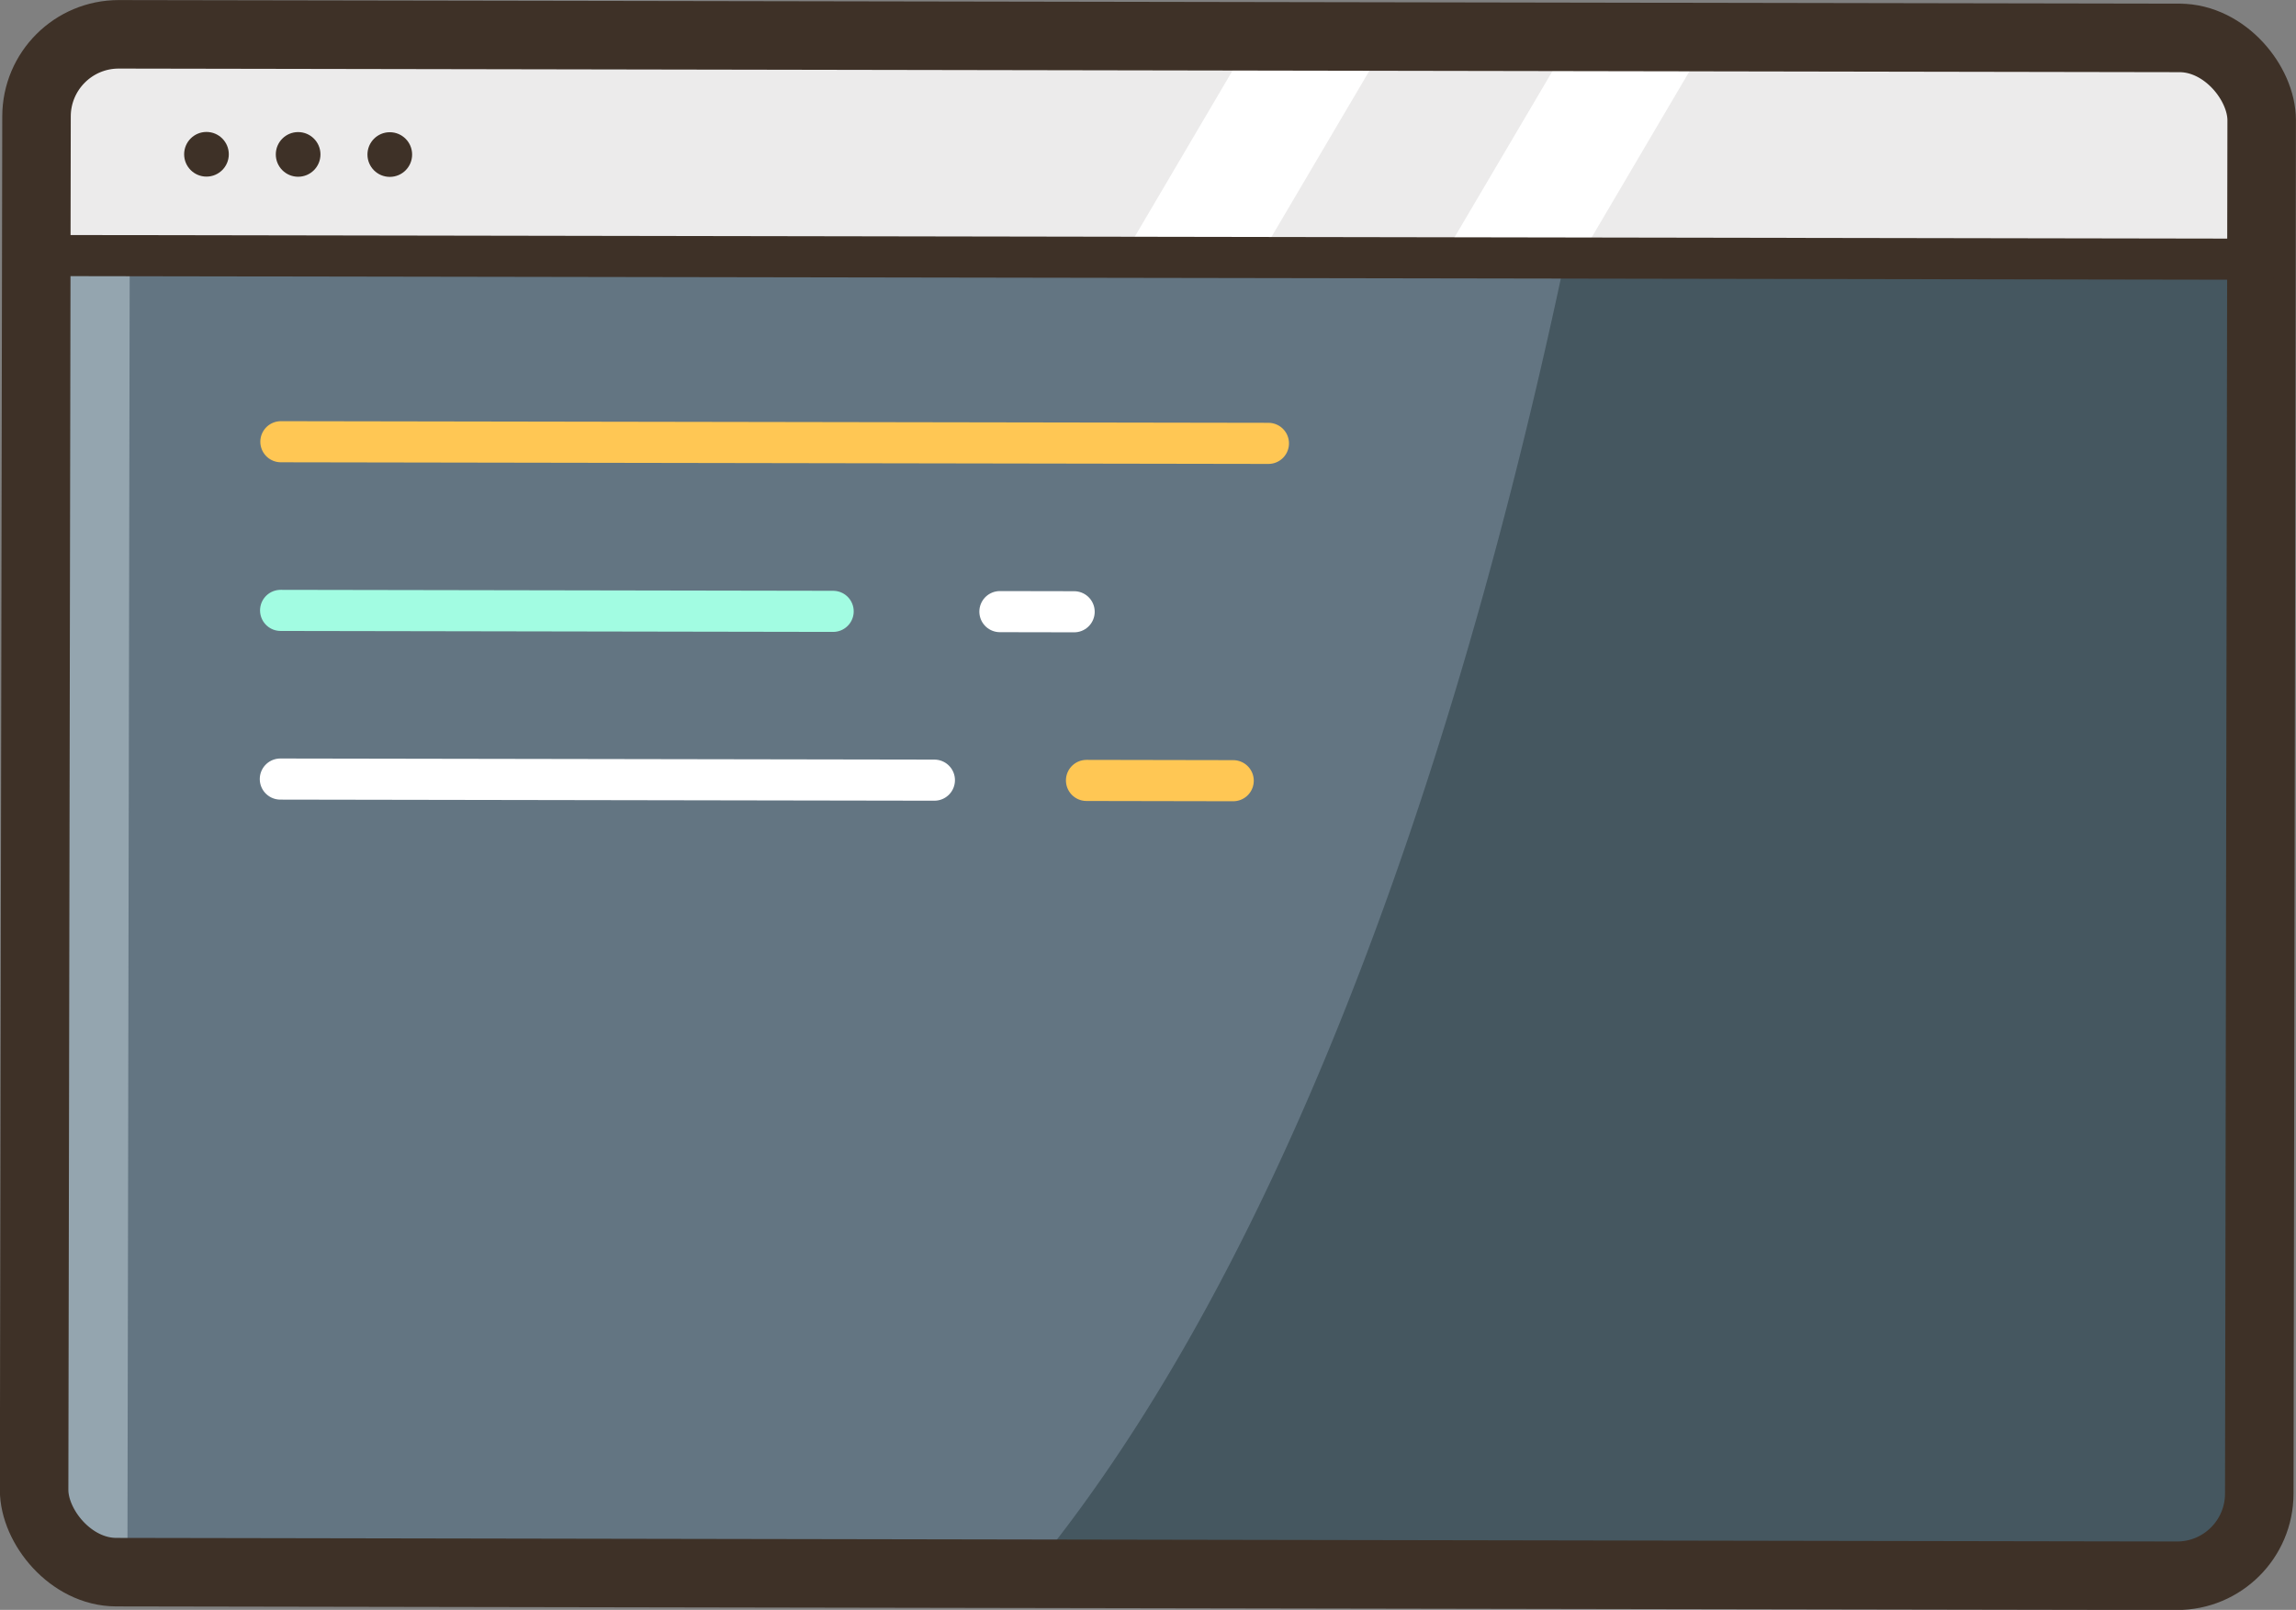
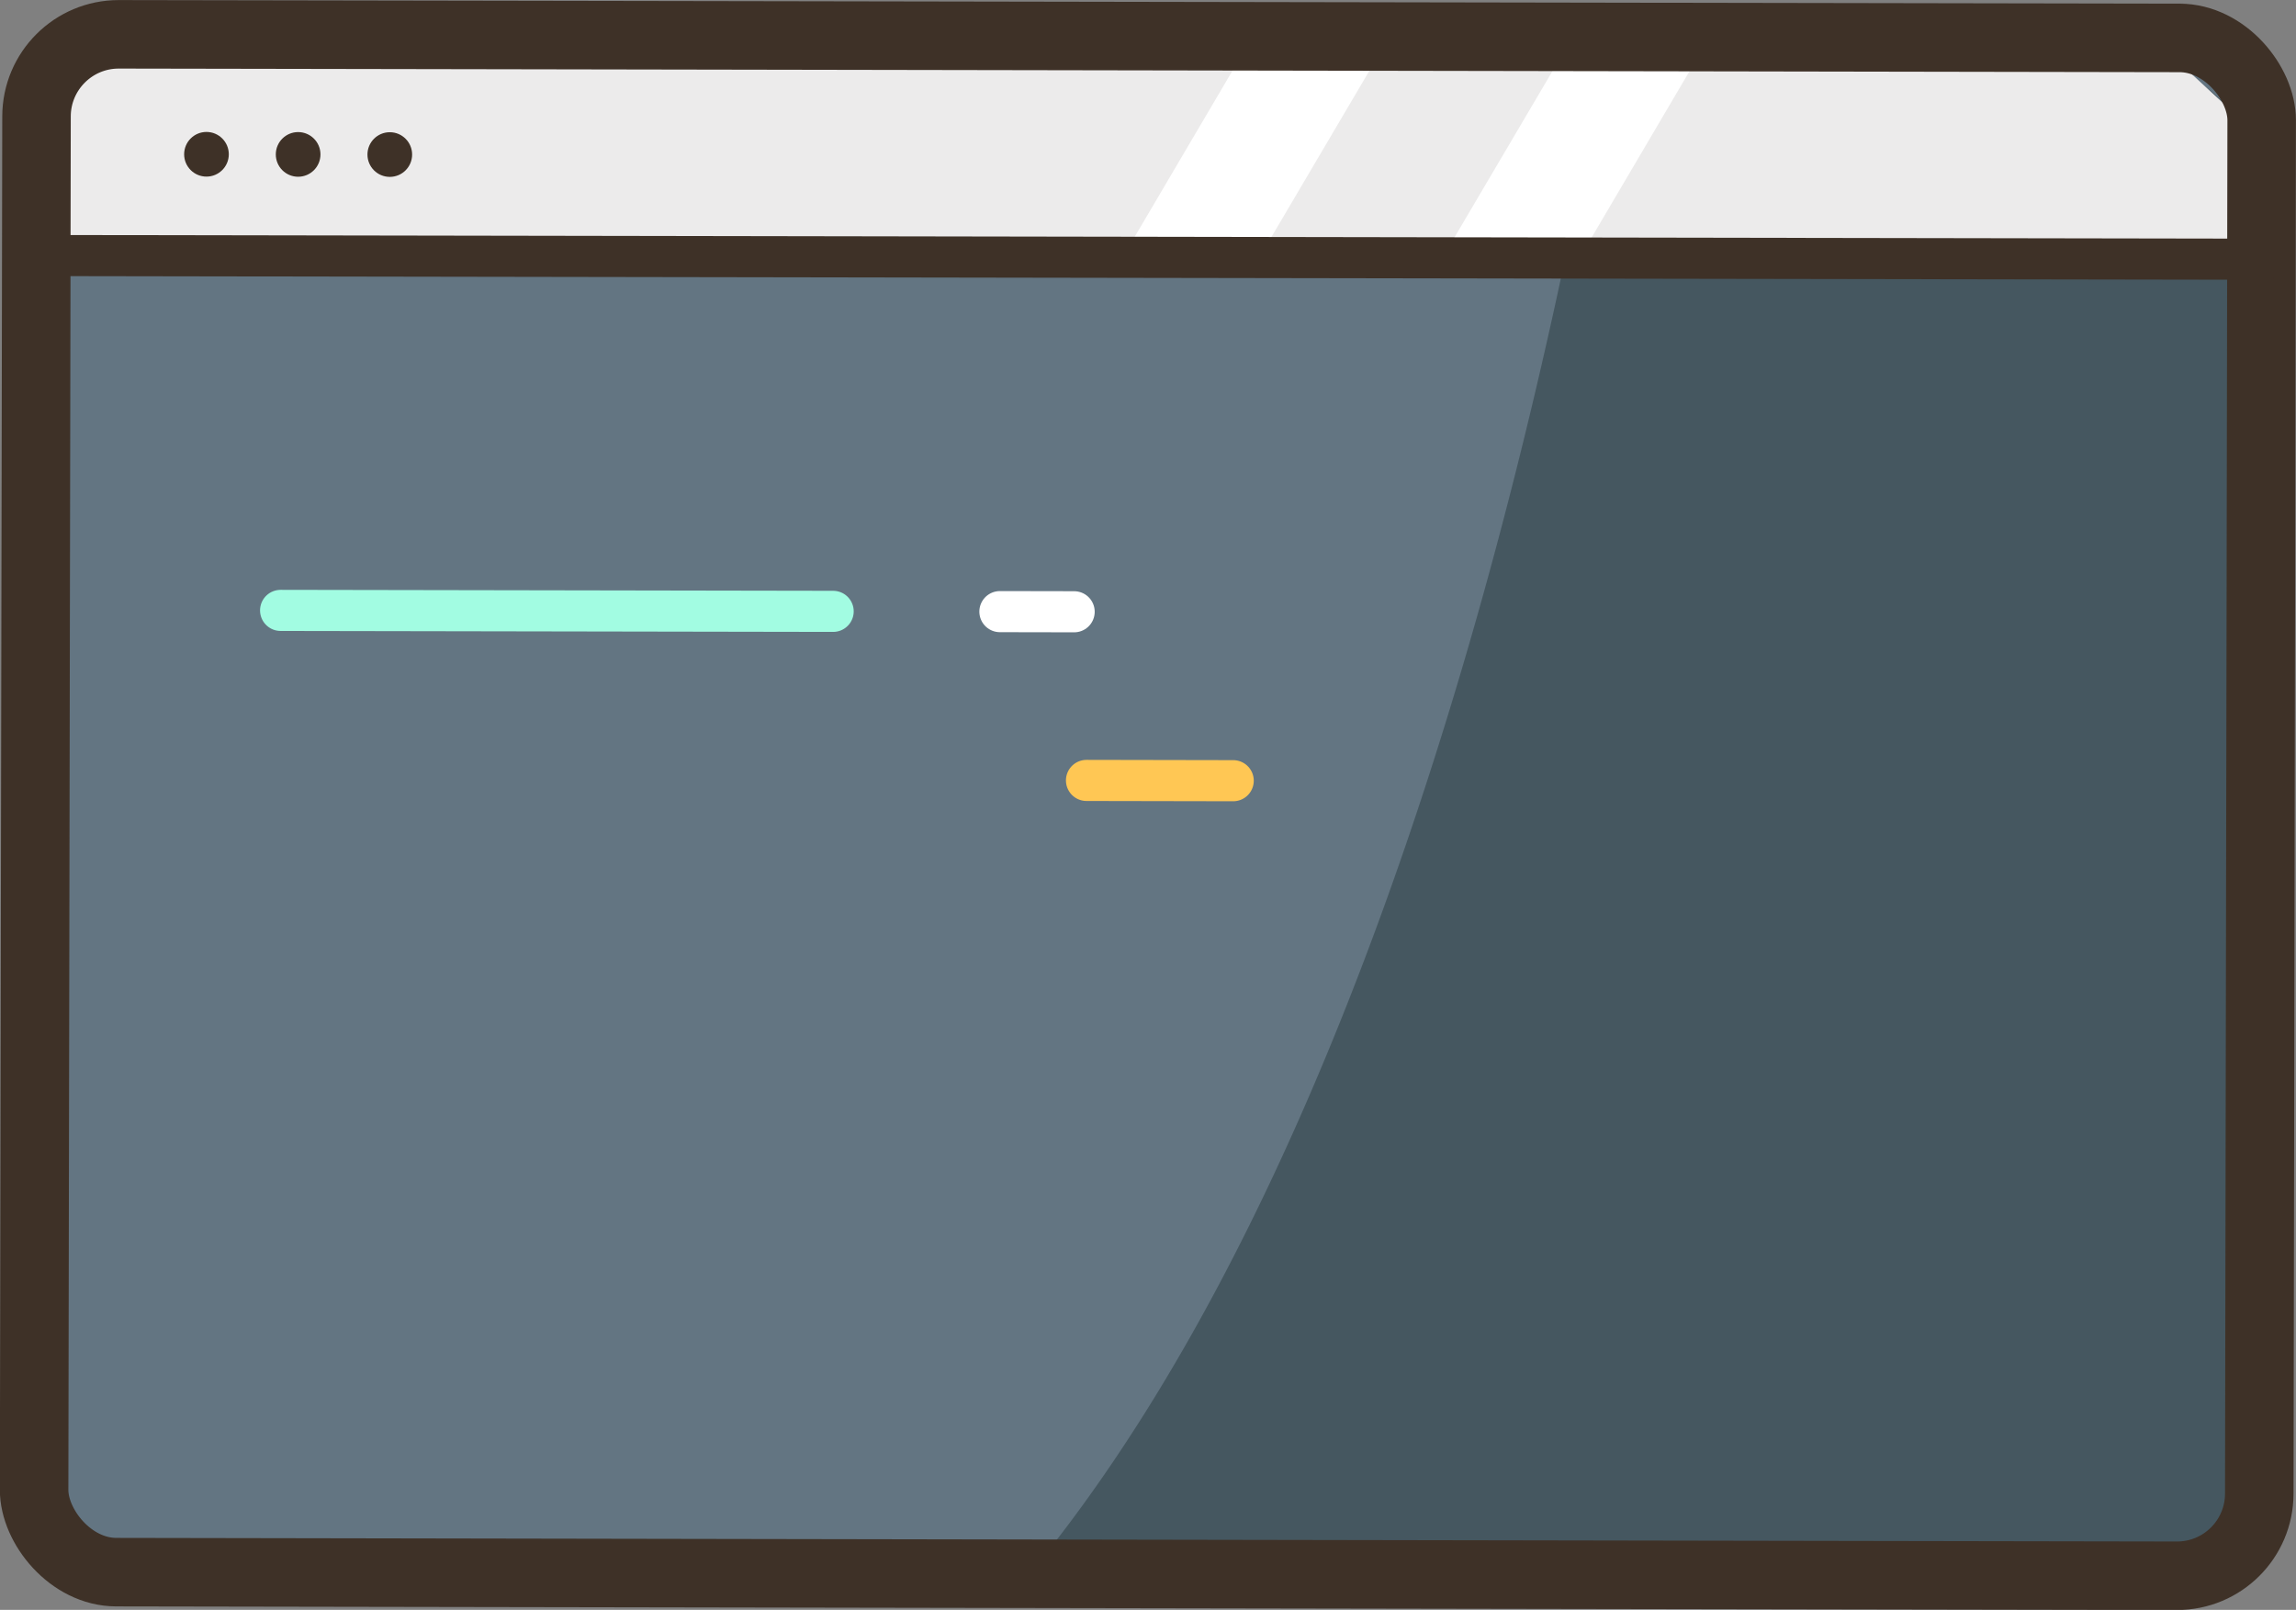
<svg xmlns="http://www.w3.org/2000/svg" viewBox="0 0 167.58 117.5">
  <rect x="0" y="0" width="167.58" height="117.5" fill="#808080" stroke="none" />
  <defs>
    <style>.cls-1{fill:#637582;}.cls-2{fill:#455760;}.cls-3{fill:#94a5af;}.cls-4{fill:#ecebeb;}.cls-5{fill:#3e3127;}.cls-6{fill:#fff;}.cls-10,.cls-11,.cls-7,.cls-8,.cls-9{fill:none;stroke-miterlimit:10;}.cls-7,.cls-8{stroke:#3e3127;}.cls-7{stroke-width:5px;}.cls-10,.cls-11,.cls-8,.cls-9{stroke-width:3px;}.cls-9{stroke:#ffc754;}.cls-10,.cls-11,.cls-9{stroke-linecap:round;}.cls-10{stroke:#a2fce2;}.cls-11{stroke:#fff;}</style>
  </defs>
  <title>Asset 35</title>
  <g id="Layer_2" data-name="Layer 2">
    <g id="Layer_1-2" data-name="Layer 1">
      <path class="cls-1" d="M13.37.93H158.75a8.51,8.51,0,0,1,8.51,8.51v95.22a8.51,8.51,0,0,1-8.51,8.51H6.26a1.4,1.4,0,0,1-1.4-1.4V9.44A8.51,8.51,0,0,1,13.37.93Z" transform="translate(0.1 -0.15) rotate(0.1)" />
      <path class="cls-2" d="M165.63,15.78l-.14,88.47a11.89,11.89,0,0,1-11.92,11.87L74.2,116c26-30.53,38.27-85.38,42.93-112.17l36.63.06A11.87,11.87,0,0,1,165.63,15.78Z" />
-       <rect class="cls-3" x="4.27" y="18.52" width="5.12" height="93.95" transform="translate(0.11 -0.01) rotate(0.1)" />
-       <path class="cls-4" d="M164.51,9.59l0,9.71L2.08,19l0-9.69A5.39,5.39,0,0,1,7.7,4.19l151.23.26A5.38,5.38,0,0,1,164.51,9.59Z" />
+       <path class="cls-4" d="M164.51,9.59l0,9.71L2.08,19l0-9.69A5.39,5.39,0,0,1,7.7,4.19l151.23.26Z" />
      <circle class="cls-5" cx="15.07" cy="11.26" r="1.63" />
      <circle class="cls-5" cx="21.76" cy="11.27" r="1.63" />
      <circle class="cls-5" cx="28.45" cy="11.28" r="1.63" />
      <polygon class="cls-6" points="100.31 4.55 91.57 19.38 81.59 19.37 90.32 4.54 100.31 4.55" />
      <polygon class="cls-6" points="123.67 4.59 114.94 19.42 104.93 19.41 113.67 4.58 123.67 4.59" />
      <rect class="cls-7" x="2.58" y="2.63" width="162.41" height="112.24" rx="6" transform="translate(0.1 -0.14) rotate(0.1)" />
      <line class="cls-8" x1="2.65" y1="18.65" x2="165.91" y2="18.92" />
-       <line class="cls-9" x1="20.5" y1="32.24" x2="92.58" y2="32.36" />
      <line class="cls-10" x1="20.48" y1="44.55" x2="60.81" y2="44.62" />
-       <line class="cls-11" x1="20.46" y1="56.86" x2="68.2" y2="56.94" />
      <line class="cls-11" x1="72.98" y1="44.64" x2="78.4" y2="44.65" />
      <line class="cls-9" x1="79.3" y1="56.96" x2="90.01" y2="56.98" />
    </g>
  </g>
</svg>